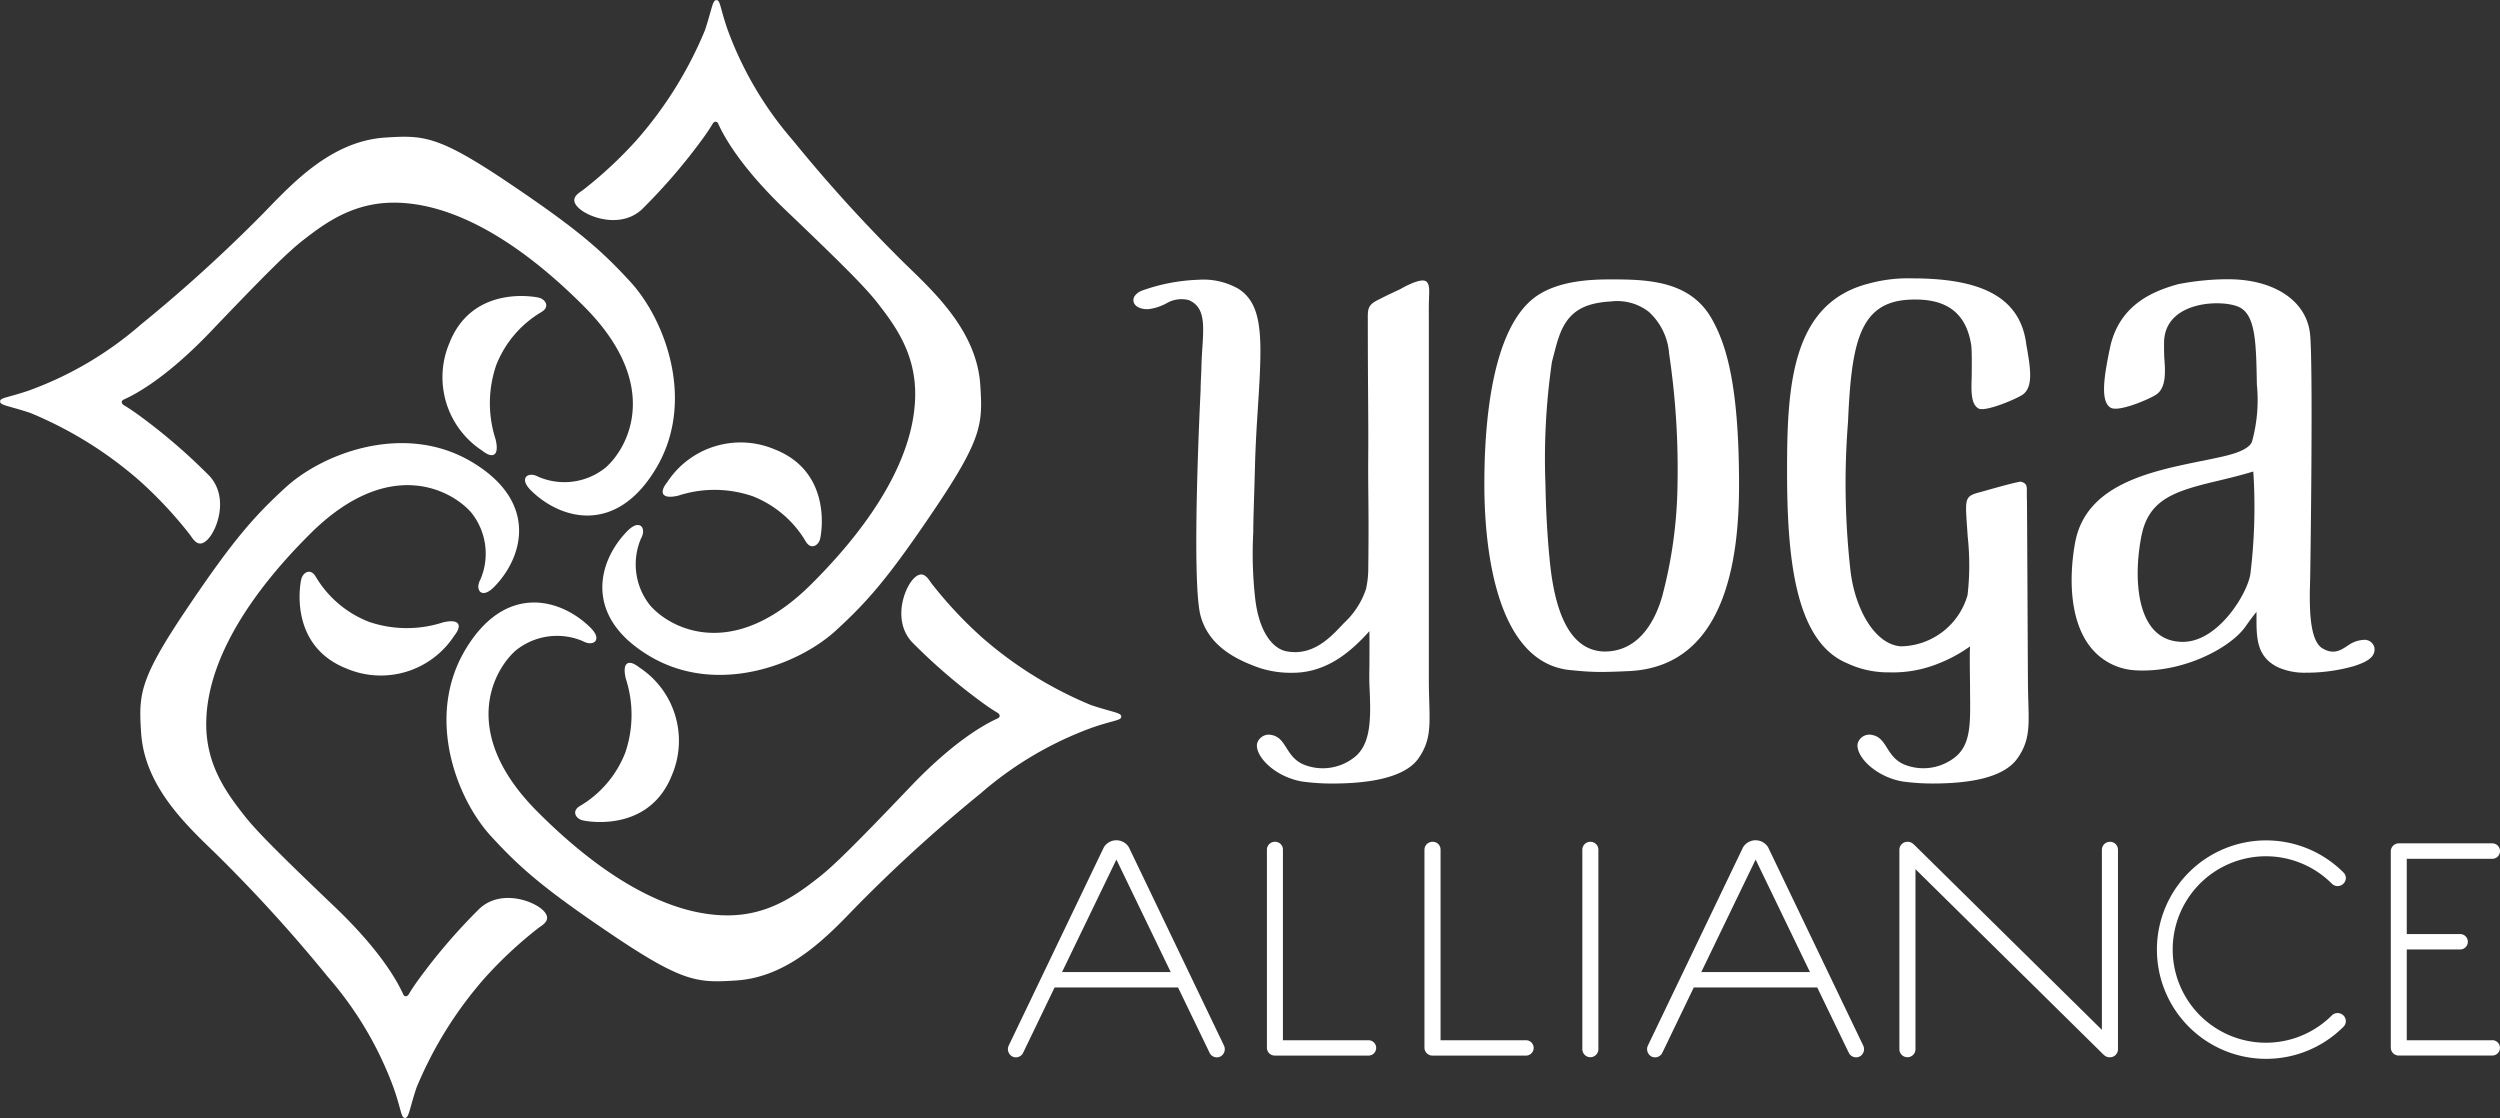
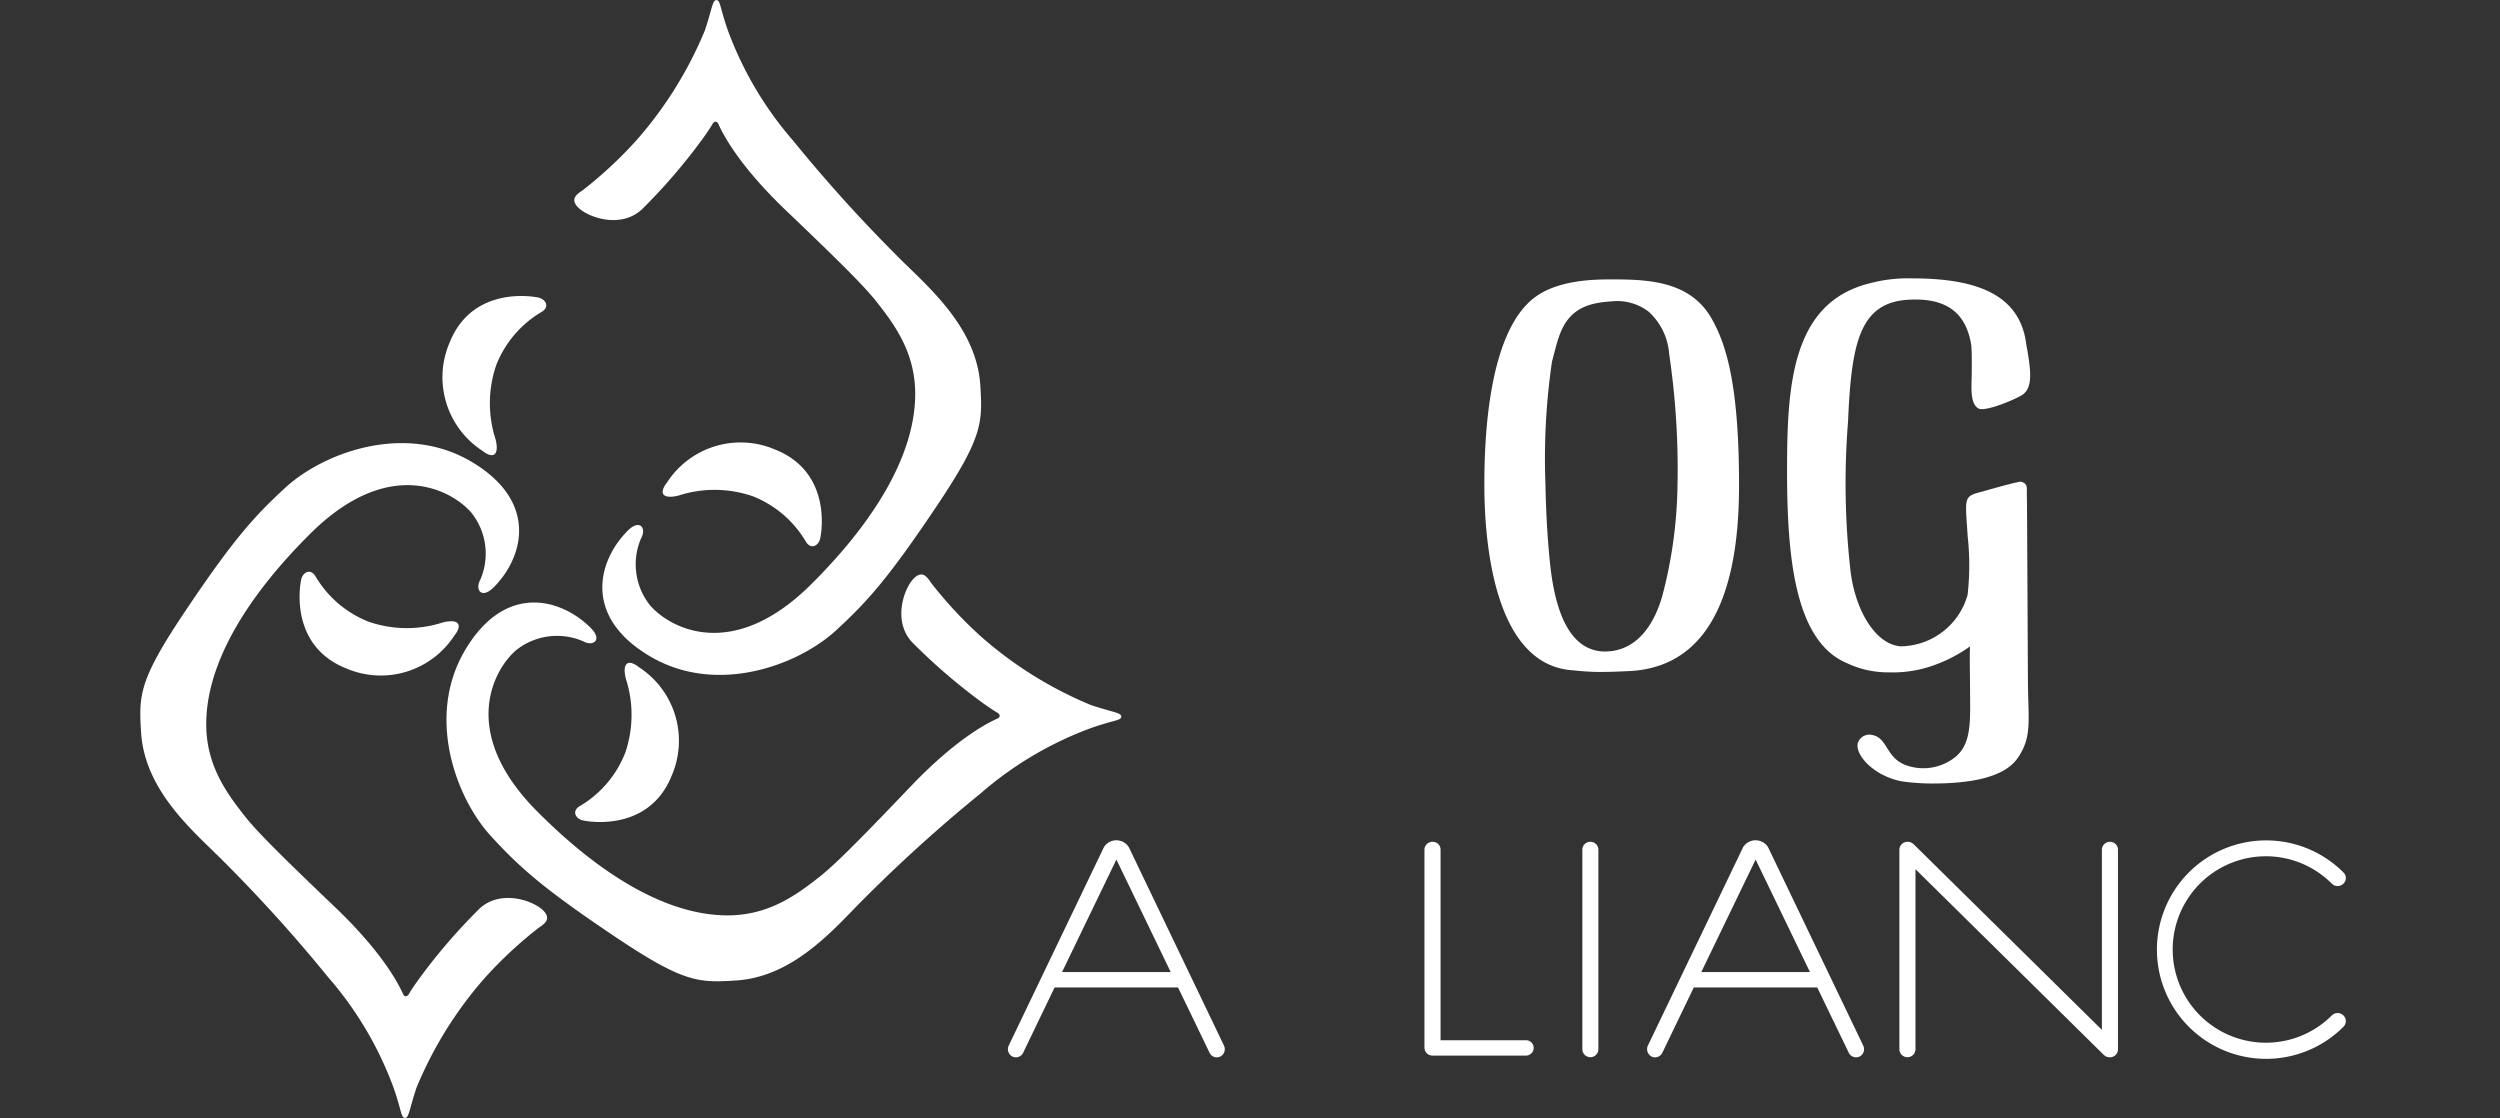
<svg xmlns="http://www.w3.org/2000/svg" width="198.265" height="88.667" viewBox="0 0 198.265 88.667">
  <rect x="0" y="0" width="198.265" height="88.667" fill="#333333" stroke="none" />
  <g id="组_13" data-name="组 13" transform="translate(-156 -328.918)">
    <g id="组_11" data-name="组 11" transform="translate(156 328.918)">
      <g id="组_6" data-name="组 6" transform="translate(45.546)">
        <path id="路径_1" data-name="路径 1" d="M251.952,360.156c0,4.629-2.98,9.854-8.24,15.091-6.206,6.179-11.166,3.524-12.769,1.7a5.211,5.211,0,0,1-.738-5.319c.3-.546.137-.913-.031-1.012-.412-.242-.948.307-1.129.5-2.242,2.341-3.441,6.693,1.854,9.84s11.756.73,14.777-2.047c2.492-2.289,4.14-4.14,7.878-9.7s3.753-6.723,3.561-9.733c-.3-4.749-4.407-8.027-6.588-10.253a119,119,0,0,1-8.235-9.125,28.107,28.107,0,0,1-5.224-8.847c-.6-1.732-.568-2.325-.88-2.325s-.328.62-.907,2.384a31.275,31.275,0,0,1-5.407,8.7,33.2,33.2,0,0,1-4.269,3.979c-.4.282-1.075.662-.405,1.362.764.8,3.38,1.736,5.071.178a46.16,46.16,0,0,0,4.871-5.668c.3-.42.556-.8.745-1.125.112-.192.336-.246.447,0,.443.985,1.757,3.427,5.425,6.926,4.851,4.629,6.329,6.161,7.21,7.291C250.395,354.77,251.952,356.951,251.952,360.156Z" transform="translate(-224.917 -328.918)" fill="#fff" />
        <path id="路径_2" data-name="路径 2" d="M235.876,385.161a6.948,6.948,0,0,1,8.532-2.611c4.476,1.759,3.751,6.468,3.6,7.091-.122.525-.726.913-1.141.207a8.478,8.478,0,0,0-4.209-3.584,9.286,9.286,0,0,0-5.894-.047C235.443,386.532,235.227,385.973,235.876,385.161Z" transform="translate(-228.514 -346.911)" fill="#fff" />
      </g>
      <g id="组_7" data-name="组 7" transform="translate(35.418 45.56)">
        <path id="路径_3" data-name="路径 3" d="M231.871,424.891c-4.629,0-9.853-2.981-15.092-8.242-6.179-6.205-3.523-11.166-1.7-12.768a5.208,5.208,0,0,1,5.319-.738c.546.3.913.137,1.012-.031.241-.412-.307-.948-.5-1.129-2.341-2.241-6.692-3.44-9.841,1.854s-.729,11.755,2.048,14.777c2.289,2.491,4.14,4.139,9.7,7.879s6.722,3.753,9.733,3.561c4.748-.3,8.027-4.407,10.252-6.588a119.334,119.334,0,0,1,9.125-8.234,28.122,28.122,0,0,1,8.847-5.225c1.732-.6,2.325-.568,2.325-.88s-.621-.328-2.384-.907a31.237,31.237,0,0,1-8.7-5.406,33.124,33.124,0,0,1-3.98-4.269c-.282-.4-.662-1.075-1.361-.405-.8.764-1.736,3.38-.179,5.072a46.13,46.13,0,0,0,5.669,4.87c.418.3.8.555,1.124.745.193.112.246.336,0,.448-.985.443-3.427,1.757-6.926,5.424-4.629,4.852-6.161,6.329-7.292,7.21C237.257,423.333,235.075,424.891,231.871,424.891Z" transform="translate(-209.592 -397.856)" fill="#fff" />
        <path id="路径_4" data-name="路径 4" d="M230.091,408.813a6.95,6.95,0,0,1,2.611,8.532c-1.759,4.477-6.468,3.751-7.09,3.605-.525-.122-.913-.725-.207-1.141a8.474,8.474,0,0,0,3.583-4.209,9.286,9.286,0,0,0,.048-5.894C228.721,408.381,229.28,408.164,230.091,408.813Z" transform="translate(-214.825 -401.452)" fill="#fff" />
      </g>
      <g id="组_10" data-name="组 10" transform="translate(0 10.845)">
        <g id="组_8" data-name="组 8" transform="translate(11.127 24.305)">
          <path id="路径_5" data-name="路径 5" d="M178.064,404.383c0-4.629,2.979-9.854,8.24-15.091,6.206-6.179,11.166-3.524,12.768-1.7a5.208,5.208,0,0,1,.738,5.319c-.3.546-.136.913.031,1.012.413.241.949-.307,1.13-.5,2.242-2.34,3.44-6.692-1.855-9.84s-11.755-.729-14.777,2.047c-2.491,2.289-4.14,4.139-7.878,9.7s-3.753,6.722-3.561,9.732c.3,4.749,4.407,8.028,6.588,10.253a119.217,119.217,0,0,1,8.235,9.126,28.085,28.085,0,0,1,5.224,8.847c.6,1.732.568,2.324.88,2.324s.328-.621.907-2.384a31.28,31.28,0,0,1,5.407-8.7,33.214,33.214,0,0,1,4.268-3.979c.4-.28,1.075-.661.406-1.362-.764-.8-3.382-1.735-5.072-.178a46.123,46.123,0,0,0-4.869,5.669c-.3.418-.556.8-.745,1.123-.113.194-.336.247-.447,0-.443-.983-1.758-3.425-5.425-6.925-4.851-4.63-6.329-6.161-7.211-7.292C179.621,409.769,178.064,407.588,178.064,404.383Z" transform="translate(-172.836 -382.105)" fill="#fff" />
          <path id="路径_6" data-name="路径 6" d="M204.217,402.6a6.95,6.95,0,0,1-8.533,2.611c-4.476-1.759-3.751-6.468-3.6-7.09.123-.525.726-.913,1.141-.208a8.477,8.477,0,0,0,4.209,3.583,9.285,9.285,0,0,0,5.893.048C204.65,401.233,204.866,401.792,204.217,402.6Z" transform="translate(-179.317 -387.337)" fill="#fff" />
        </g>
        <g id="组_9" data-name="组 9">
-           <path id="路径_7" data-name="路径 7" d="M187.238,350.555c4.629,0,9.853,2.981,15.091,8.241,6.179,6.206,3.523,11.166,1.7,12.768a5.207,5.207,0,0,1-5.319.738c-.547-.3-.914-.137-1.012.031-.242.413.307.949.5,1.13,2.341,2.242,6.693,3.44,9.841-1.854s.729-11.756-2.048-14.778c-2.289-2.491-4.139-4.139-9.7-7.878s-6.722-3.754-9.732-3.561c-4.749.3-8.028,4.407-10.253,6.588a119.346,119.346,0,0,1-9.125,8.234,28.1,28.1,0,0,1-8.847,5.225c-1.732.6-2.325.568-2.325.88s.62.328,2.384.907a31.256,31.256,0,0,1,8.7,5.406,33.131,33.131,0,0,1,3.98,4.269c.281.4.662,1.075,1.361.4.8-.764,1.735-3.38.178-5.071a46.159,46.159,0,0,0-5.668-4.87c-.419-.3-.8-.555-1.124-.745-.193-.113-.246-.336,0-.447.985-.443,3.427-1.757,6.926-5.425,4.629-4.852,6.161-6.329,7.291-7.211C181.852,352.113,184.033,350.555,187.238,350.555Z" transform="translate(-156 -345.328)" fill="#fff" />
          <path id="路径_8" data-name="路径 8" d="M212.243,376.71a6.951,6.951,0,0,1-2.611-8.533c1.758-4.477,6.467-3.75,7.091-3.605.525.123.913.726.207,1.141a8.477,8.477,0,0,0-3.583,4.209,9.293,9.293,0,0,0-.048,5.894C213.614,377.142,213.054,377.359,212.243,376.71Z" transform="translate(-173.993 -351.81)" fill="#fff" />
        </g>
      </g>
    </g>
    <g id="组_12" data-name="组 12" transform="translate(235.933 350.996)">
      <path id="路径_9" data-name="路径 9" d="M286.542,430.308a1.164,1.164,0,0,0-1.985,0l-7.545,15.726a.663.663,0,0,0,.305.875.638.638,0,0,0,.84-.307l2.493-5.176h9.791l2.5,5.176a.638.638,0,0,0,.843.307.663.663,0,0,0,.3-.875Zm-5.3,9.894,4.31-8.921,4.307,8.921Z" transform="translate(-276.948 -385.191)" fill="#fff" />
-       <path id="路径_10" data-name="路径 10" d="M316.058,445.673H309.3V430.55a.615.615,0,0,0-.639-.615.628.628,0,0,0-.631.636v15.683a.625.625,0,0,0,.631.635h7.4a.609.609,0,1,0,0-1.217Z" transform="translate(-287.489 -385.253)" fill="#fff" />
      <path id="路径_11" data-name="路径 11" d="M334.962,445.673h-6.75V430.55a.617.617,0,0,0-.639-.615.634.634,0,0,0-.638.636v15.683a.63.63,0,0,0,.638.635h7.389a.609.609,0,1,0,0-1.217Z" transform="translate(-293.9 -385.253)" fill="#fff" />
-       <path id="路径_12" data-name="路径 12" d="M346.512,429.935a.63.63,0,0,0-.632.636v15.81a.636.636,0,1,0,1.272,0v-15.81A.629.629,0,0,0,346.512,429.935Z" transform="translate(-300.324 -385.253)" fill="#fff" />
+       <path id="路径_12" data-name="路径 12" d="M346.512,429.935a.63.63,0,0,0-.632.636v15.81a.636.636,0,1,0,1.272,0v-15.81A.629.629,0,0,0,346.512,429.935" transform="translate(-300.324 -385.253)" fill="#fff" />
      <path id="路径_13" data-name="路径 13" d="M363.249,430.308a1.165,1.165,0,0,0-1.987,0l-7.548,15.726a.668.668,0,0,0,.3.875.643.643,0,0,0,.847-.307l2.492-5.176h9.792l2.5,5.176a.646.646,0,0,0,.846.307.655.655,0,0,0,.3-.875Zm-5.3,9.894,4.31-8.921,4.308,8.921Z" transform="translate(-302.96 -385.191)" fill="#fff" />
      <path id="路径_14" data-name="路径 14" d="M400.621,429.935a.635.635,0,0,0-.636.636V444.85L385.2,430.269c-.254-.256-.384-.334-.637-.334a.635.635,0,0,0-.638.636v15.81a.638.638,0,1,0,1.276,0V432.107l14.787,14.582c.254.261.379.334.636.334a.633.633,0,0,0,.636-.642v-15.81A.629.629,0,0,0,400.621,429.935Z" transform="translate(-313.225 -385.253)" fill="#fff" />
      <path id="路径_15" data-name="路径 15" d="M423.464,431.02a7.389,7.389,0,0,1,5.224,2.171.647.647,0,0,0,.922,0,.611.611,0,0,0,0-.888,8.662,8.662,0,1,0,0,12.241.626.626,0,0,0,0-.9.655.655,0,0,0-.922,0,7.393,7.393,0,1,1-5.224-12.623Z" transform="translate(-323.695 -385.191)" fill="#fff" />
-       <path id="路径_16" data-name="路径 16" d="M450.917,445.738H444.16v-7.2h4.209a.611.611,0,1,0,0-1.221H444.16v-5.969h6.758a.613.613,0,1,0,0-1.225h-7.39a.634.634,0,0,0-.634.638v15.554a.629.629,0,0,0,.634.635h7.39a.609.609,0,1,0,0-1.217Z" transform="translate(-333.223 -385.318)" fill="#fff" />
      <path id="路径_17" data-name="路径 17" d="M352.132,365.532c-1.668-2.9-4.879-3.084-7.786-3.084-1.264,0-4.1-.021-6.039,1.291-3.962,2.679-4.186,11.653-4.186,14.991,0,5.34,1.031,14.328,7.007,14.717.119.01,1.089.128,2.137.132,1.081,0,2.184-.065,2.3-.067,7.707-.344,8.755-8.931,8.755-14.781C354.317,370.879,353.324,367.606,352.132,365.532Zm-3.907,22.047c-.467,1.64-1.677,4.38-4.569,4.38-2.875-.052-3.955-3.386-4.331-7.04-.216-2.1-.323-4.217-.358-6.189a53.328,53.328,0,0,1,.517-9.763c.525-1.88.769-4.054,3.441-4.614a7.4,7.4,0,0,1,1.2-.153,4.088,4.088,0,0,1,3.033.815,4.988,4.988,0,0,1,1.619,3.345,62.087,62.087,0,0,1,.663,10.37A36.042,36.042,0,0,1,348.225,387.579Z" transform="translate(-296.336 -362.367)" fill="#fff" />
-       <path id="路径_18" data-name="路径 18" d="M315.435,394.1c0-.356,0-21.875,0-28.92-.006-.069,0-.446,0-.551,0-1.03.142-1.744-.206-2.01-.455-.348-2.068.615-2.068.615s-1.01.462-1.831.888c-.792.412-.734.772-.734,1.64,0,5.146.055,7.927.033,10.719-.023,2.975.065,4.239,0,9.111a7.374,7.374,0,0,1-.177,1.419,6.423,6.423,0,0,1-1.737,2.687c-.767.8-2.033,2.318-3.876,2.318a3.7,3.7,0,0,1-.7-.067c-1.1-.212-2.194-1.57-2.484-4.261a31.7,31.7,0,0,1-.144-5.136c0-1.086.063-2.481.144-5.559.023-.859.088-2.227.164-3.421.381-6,.64-8.97-1.453-10.352a5.6,5.6,0,0,0-3.236-.733,14.685,14.685,0,0,0-4.44.857,1.23,1.23,0,0,0-.607.466c-.3.6.319,1.067,1.157,1a4.038,4.038,0,0,0,1.366-.446,2.353,2.353,0,0,1,1.785-.269c1.623.684,1.065,2.669,1.009,5.333-.013.588-.063,1.19-.063,1.788,0,0-.771,15.138,0,17.935.69,2.511,3.033,3.522,4.576,4.084a7.961,7.961,0,0,0,2.727.418c2.86,0,4.813-1.9,6.085-3.3,0,.1-.005.193,0,.289.009.594,0,2.131,0,2.131,0,.622-.028,1.248,0,1.862.108,2.367.19,4.488-1.069,5.617a4.049,4.049,0,0,1-4.082.706c-1.526-.609-1.387-2.131-2.6-2.37a.963.963,0,0,0-1.162.693c-.165.968,1.36,2.6,3.55,2.993a17.535,17.535,0,0,0,2.4.163c2.738,0,5.74-.393,6.862-2.011C315.816,398.7,315.435,397.355,315.435,394.1Z" transform="translate(-282.053 -362.376)" fill="#fff" />
      <path id="路径_19" data-name="路径 19" d="M389.471,379.852c-.046-.933.139-1.211-.45-1.4-.191-.065-3.14.8-3.22.814-1.386.361-1.224.477-1.025,3.557a20.932,20.932,0,0,1-.013,4.614,5.591,5.591,0,0,1-5.286,4.068c-2.1-.138-3.725-3.069-4.029-6.269a61.658,61.658,0,0,1-.167-11.515c.27-6.238.892-9.5,4.832-9.706,2.7-.142,4.491.8,4.937,3.581.067.447.046,1.989.039,2.535-.034,1.12-.075,2.142.532,2.507.527.316,3.129-.793,3.558-1.127.761-.6.591-1.929.311-3.555-.04-.211-.075-.4-.092-.561-.556-3.733-3.8-5.072-9.037-5.072a11.736,11.736,0,0,0-3.387.4c-6.2,1.543-6.526,8.194-6.526,14.866,0,6.721.584,13.5,4.737,15.245a7.6,7.6,0,0,0,3.329.735,9.632,9.632,0,0,0,3.8-.646,11.61,11.61,0,0,0,2.645-1.412c-.044.658,0,2.719,0,3.071,0,2.595.19,4.488-1.069,5.617a4.049,4.049,0,0,1-4.083.706c-1.527-.609-1.386-2.131-2.6-2.37a.963.963,0,0,0-1.162.693c-.164.968,1.36,2.6,3.55,2.993a17.55,17.55,0,0,0,2.4.163c2.739,0,5.614-.393,6.736-2.011,1.2-1.722.819-3.067.818-6.323C389.545,394.049,389.483,380.045,389.471,379.852Z" transform="translate(-308.656 -362.325)" fill="#fff" />
-       <path id="路径_20" data-name="路径 20" d="M427.708,391.031a2.274,2.274,0,0,0-1.089.367c-.558.352-1.155.889-2.141.3-1.067-.638-1.038-3.42-.973-5.44.015-.6.26-17.338-.016-19.568-.328-2.628-2.924-4.263-6.5-4.263a20.848,20.848,0,0,0-3.966.395c-1.8.507-4.488,1.49-5.324,4.751l-.076.333c-.429,2.07-.814,4.241.081,4.718.666.355,3.188-.745,3.641-1.081.729-.542.686-1.72.595-2.843-.023-.471-.02-.908-.02-1.212,0-3.384,4.645-3.483,5.96-2.849s1.342,2.873,1.4,6.142a12.338,12.338,0,0,1-.394,4.553c-.293.643-1.528.973-2.367,1.165-4.244.958-10.7,1.576-11.655,6.83-.521,2.859-.5,6.952,1.906,8.979a4.864,4.864,0,0,0,2.913,1.135c3.694.211,7.431-1.73,8.667-3.433.3-.426.586-.827.9-1.2v.448c0,1.634.013,3.124,1.71,3.945a5.164,5.164,0,0,0,2.186.428,13.783,13.783,0,0,0,3.849-.527c.946-.313,1.72-.679,1.607-1.469A.8.8,0,0,0,427.708,391.031Zm-8.938-5.261c-.194,1.5-2.517,5.415-5.358,5.415-3.74,0-3.951-5.015-3.291-8.375.562-2.864,2.511-3.55,5.865-4.347.986-.237,2-.479,3.008-.788l.019.235A43.957,43.957,0,0,1,418.77,385.77Z" transform="translate(-320.23 -362.36)" fill="#fff" />
    </g>
  </g>
</svg>